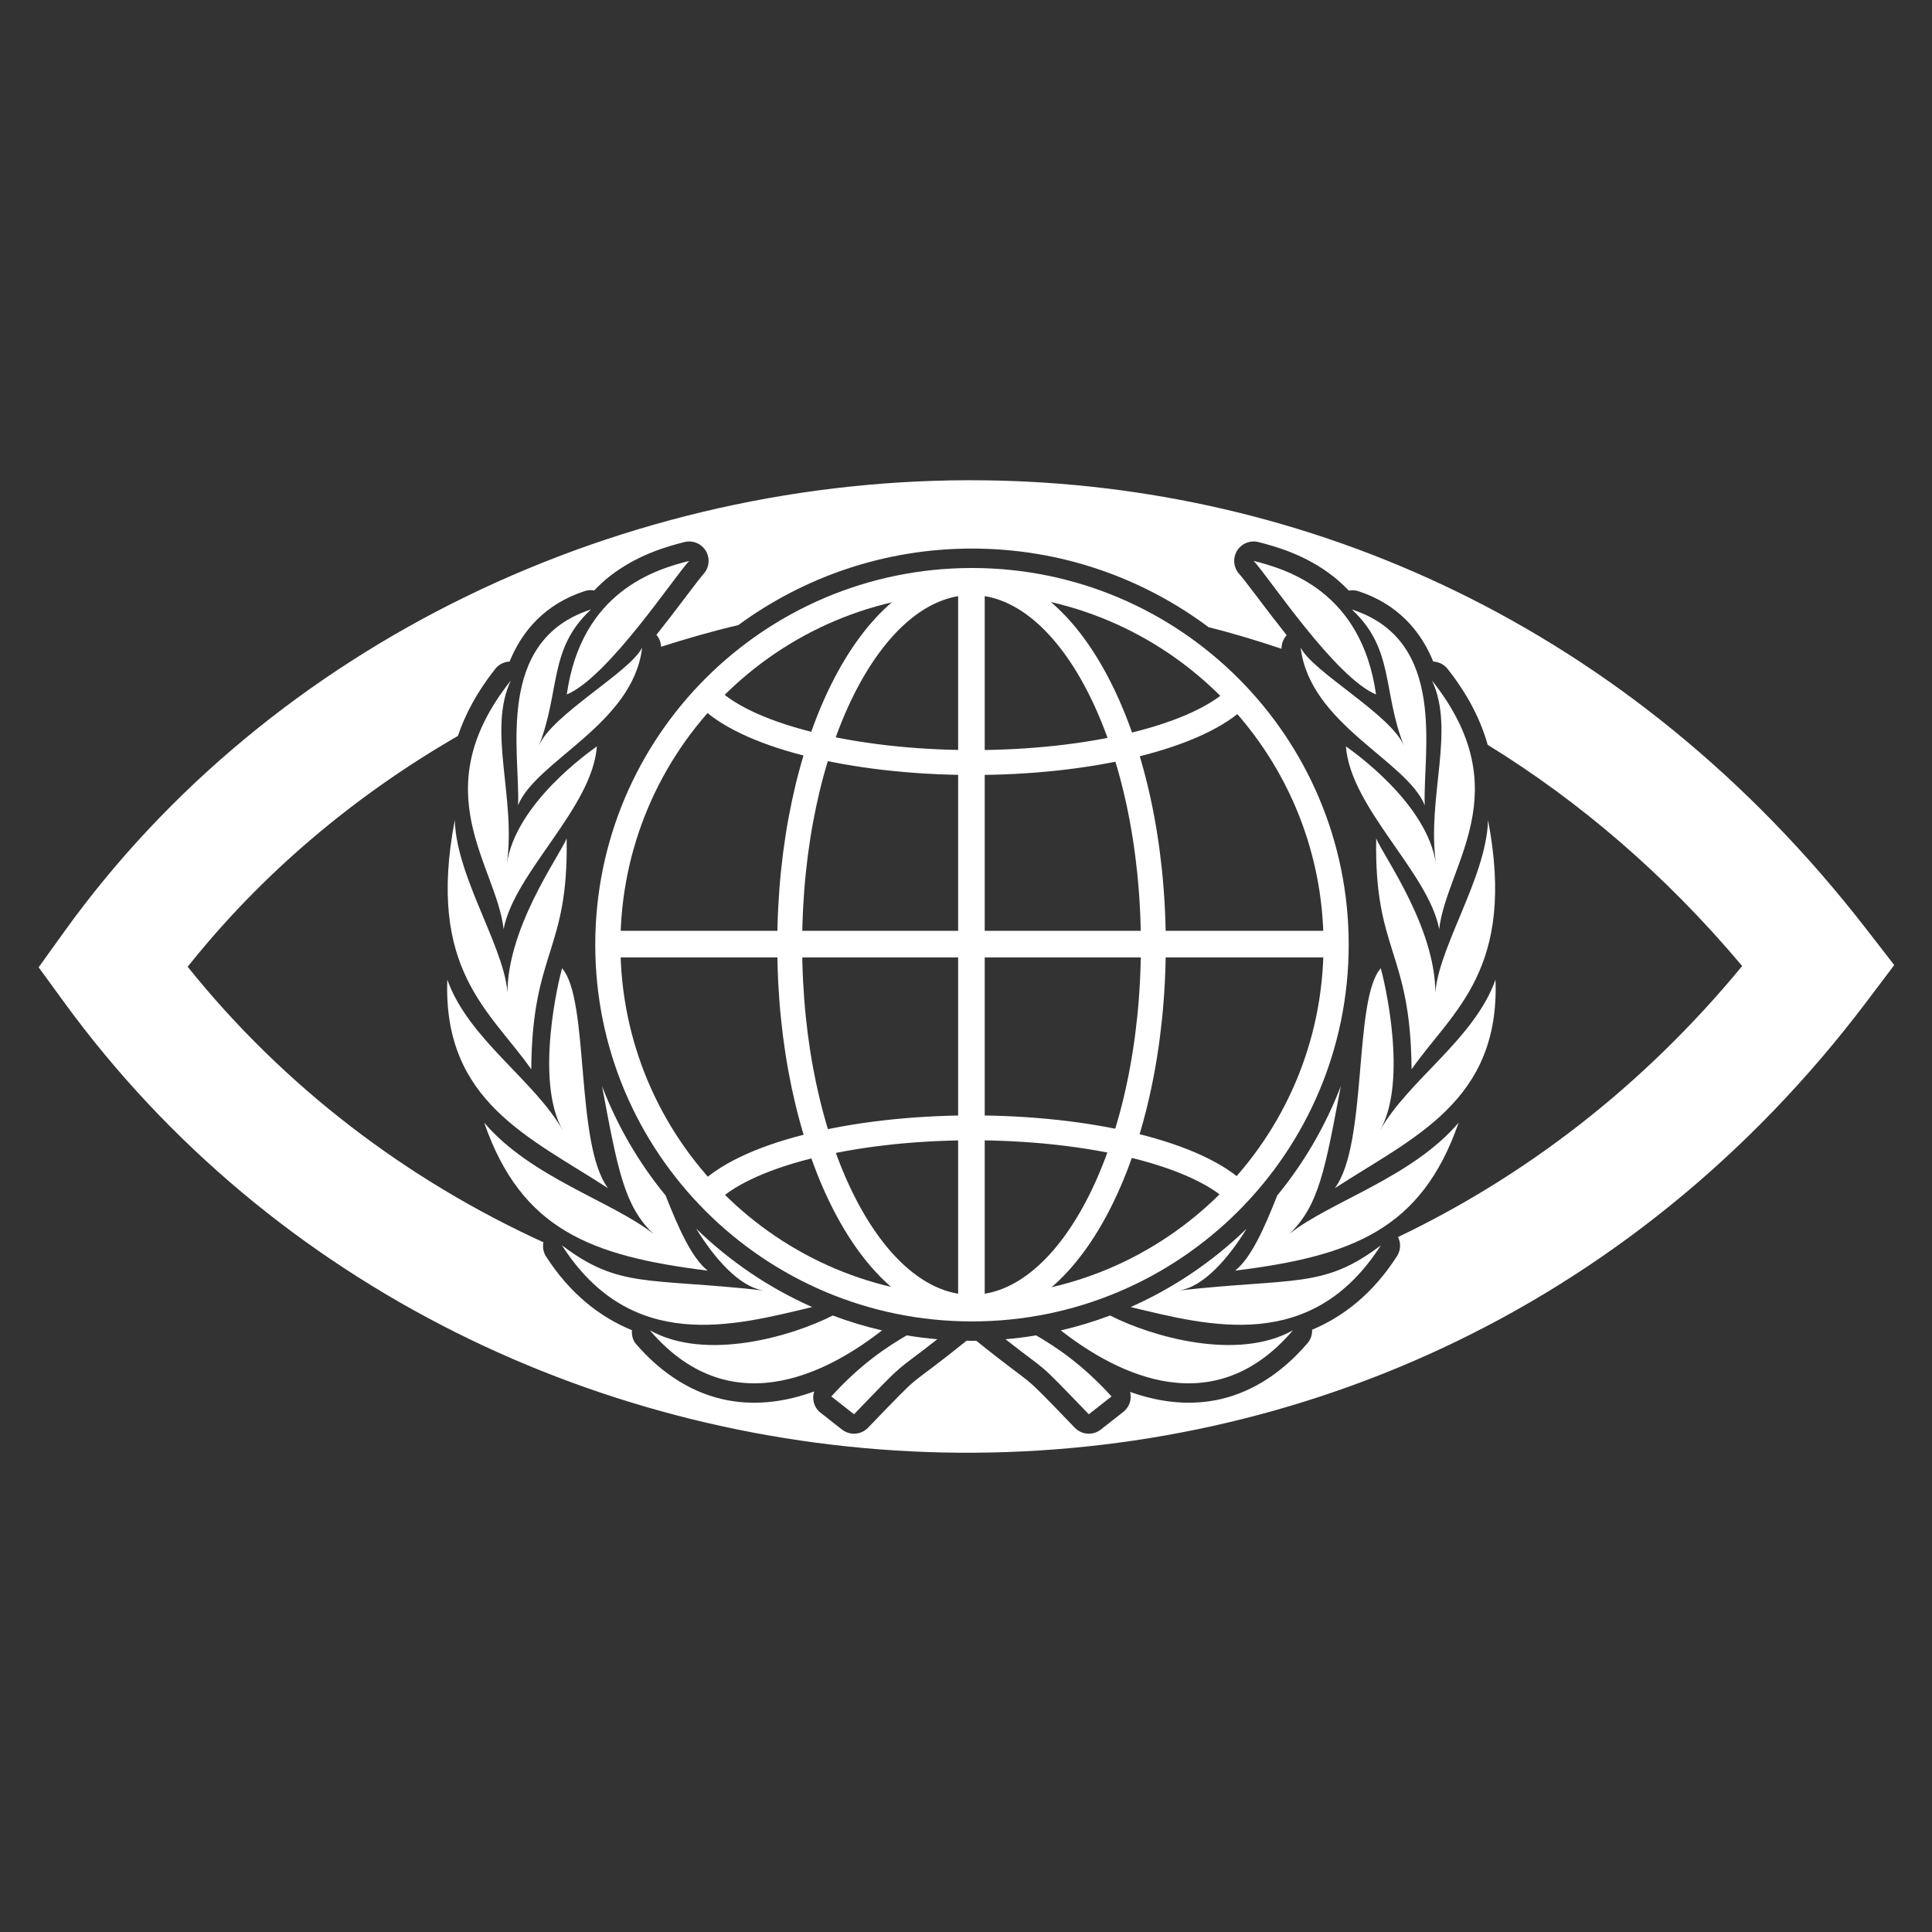
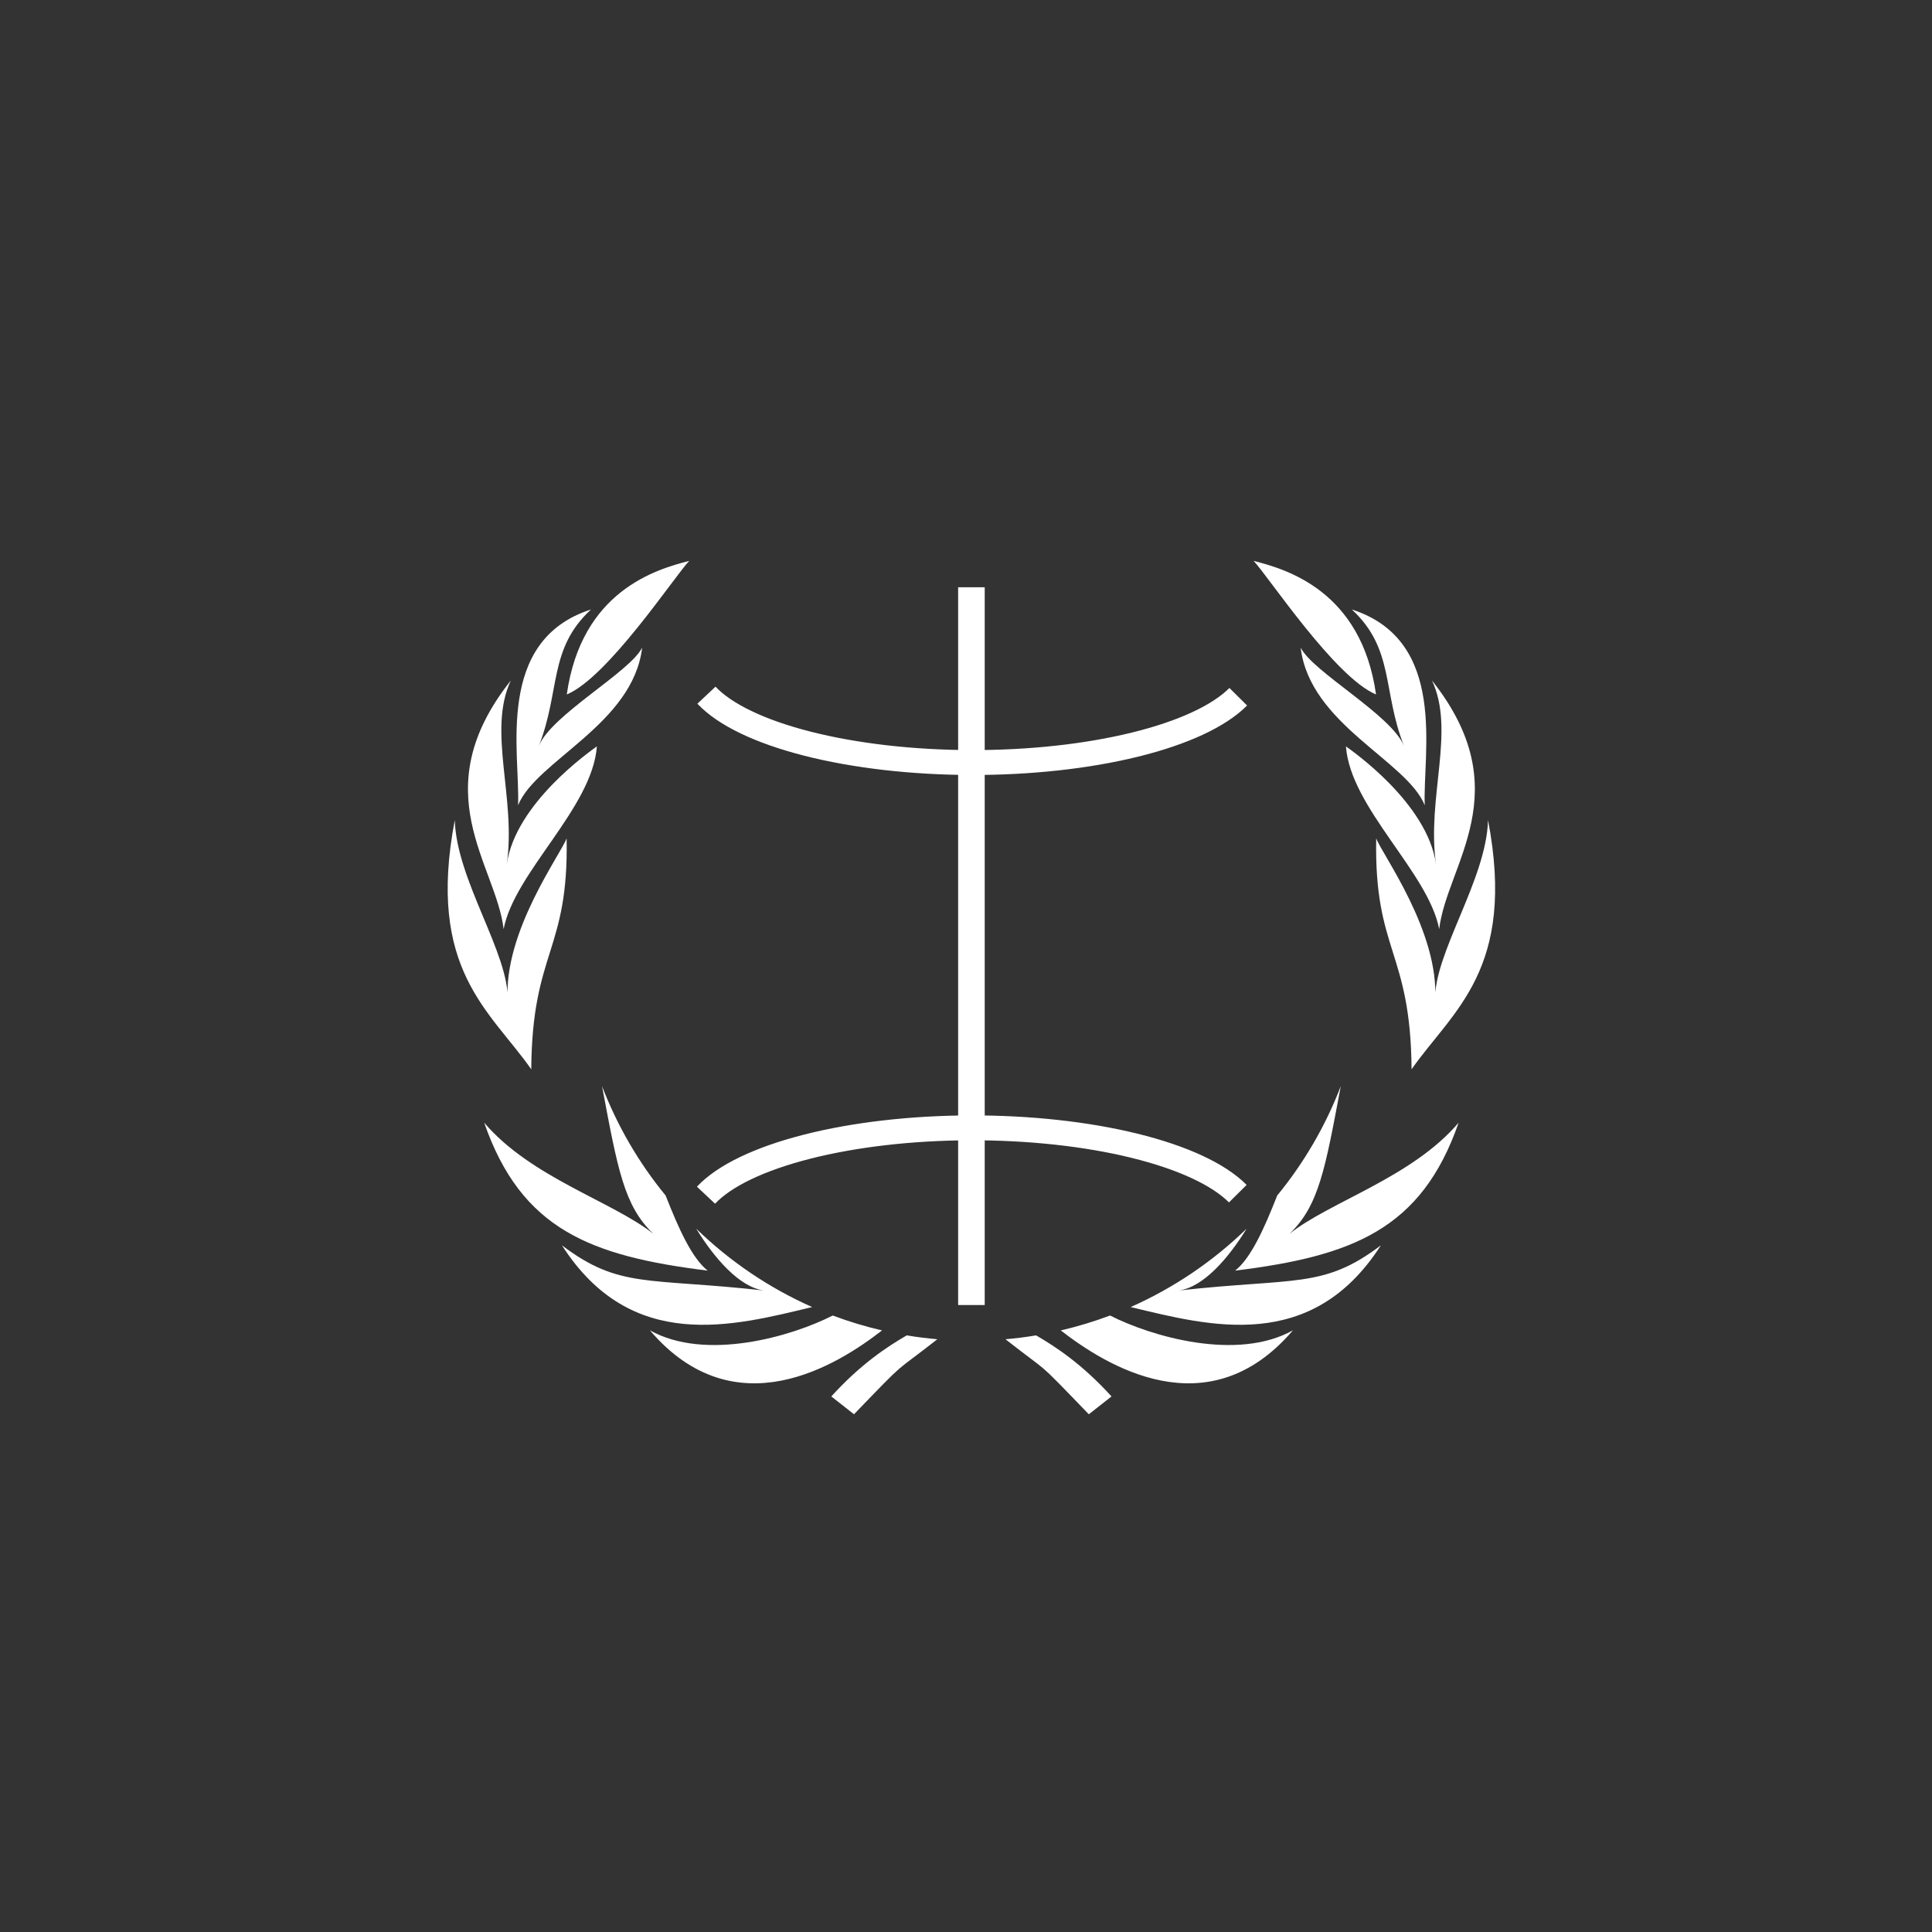
<svg xmlns="http://www.w3.org/2000/svg" viewBox="0 0 128 128" fill="none">
  <rect x="0" y="0" width="128" height="128" fill="#333333" stroke="none" />
-   <path d="M65.272 31.823C41.353 31.514 17.984 42.602 4.229 61.763L2.56 64.087L4.245 66.398C31.834 104.249 92.142 108.116 123.675 66.354L125.498 63.939L123.645 61.548C107.91 41.244 86.377 32.097 65.272 31.823ZM45.814 35.883C46.051 35.911 46.275 36.005 46.461 36.153C46.648 36.301 46.79 36.498 46.871 36.722C46.952 36.947 46.97 37.189 46.921 37.422C46.873 37.656 46.761 37.871 46.597 38.044C46.489 38.159 45.981 38.811 45.387 39.602C44.857 40.306 44.188 41.182 43.49 42.06C43.679 42.281 43.788 42.559 43.8 42.849C45.484 42.313 47.184 41.819 48.912 41.416C53.256 38.23 58.609 36.344 64.396 36.344C70.268 36.344 75.697 38.283 80.075 41.555C81.695 41.956 83.304 42.448 84.905 42.983C84.898 42.651 85.02 42.328 85.245 42.084C84.539 41.197 83.865 40.313 83.331 39.602C82.736 38.811 82.227 38.159 82.119 38.044C81.928 37.842 81.808 37.582 81.777 37.305C81.746 37.028 81.805 36.748 81.946 36.508C82.088 36.268 82.303 36.08 82.561 35.973C82.818 35.866 83.103 35.845 83.373 35.913C84.495 36.199 86.497 36.742 88.361 38.21C88.704 38.479 89.037 38.794 89.361 39.13C89.559 39.092 89.764 39.1 89.958 39.155C92.613 40.01 94.144 41.826 94.956 43.832C95.133 43.839 95.307 43.883 95.466 43.961C95.626 44.039 95.767 44.15 95.882 44.285C97.279 46.046 98.115 47.743 98.562 49.346C104.604 53.067 110.304 57.911 115.424 64.001C108.821 72.014 101.016 77.942 92.624 81.957C92.721 82.152 92.767 82.368 92.757 82.586C92.748 82.804 92.683 83.016 92.569 83.201C90.958 85.716 88.994 87.233 86.93 88.098C86.945 88.415 86.842 88.726 86.641 88.971C84.758 91.178 82.633 92.365 80.54 92.766C78.516 93.155 76.576 92.823 74.875 92.219C74.934 92.457 74.924 92.707 74.847 92.939C74.769 93.171 74.626 93.376 74.436 93.531L72.931 94.712C72.681 94.909 72.366 95.005 72.048 94.983C71.73 94.961 71.431 94.822 71.21 94.593C67.175 90.41 69.111 92.388 64.677 88.826C64.583 88.827 64.49 88.835 64.396 88.835C64.277 88.835 64.16 88.826 64.042 88.825C59.605 92.388 61.543 90.409 57.507 94.593C57.285 94.822 56.987 94.961 56.669 94.983C56.351 95.005 56.036 94.909 55.785 94.712L54.281 93.531C54.102 93.362 53.976 93.147 53.916 92.909C53.855 92.671 53.864 92.421 53.942 92.188C52.218 92.814 50.239 93.162 48.177 92.766C46.084 92.365 43.959 91.178 42.076 88.971C41.912 88.724 41.839 88.426 41.869 88.13C39.775 87.272 37.781 85.749 36.148 83.201C35.993 82.93 35.942 82.612 36.004 82.306C26.985 78.187 18.849 72.046 12.434 64.051C17.351 57.87 23.471 52.719 30.337 48.758C30.815 47.33 31.608 45.832 32.835 44.285C32.95 44.149 33.091 44.039 33.251 43.961C33.41 43.883 33.584 43.839 33.762 43.831C34.573 41.825 36.105 40.01 38.759 39.155C38.956 39.094 39.164 39.082 39.367 39.119C39.688 38.787 40.017 38.476 40.355 38.21C42.22 36.742 44.222 36.199 45.344 35.913C45.498 35.874 45.657 35.864 45.814 35.883ZM44.006 86.2C44.971 86.426 45.966 86.505 46.997 86.474C45.888 86.39 44.876 86.278 44.006 86.2ZM84.712 86.2C83.842 86.278 82.83 86.39 81.72 86.474C82.751 86.505 83.747 86.426 84.712 86.2ZM72.211 87.89C72.185 87.894 72.159 87.897 72.133 87.9C73.106 88.57 74.295 89.271 75.588 89.748C76.87 90.222 78.225 90.449 79.578 90.289C78.575 90.165 77.594 89.965 76.685 89.716C75.206 89.311 73.897 88.788 72.899 88.274C72.65 88.145 72.421 88.019 72.211 87.89ZM56.398 87.95C56.216 88.058 56.028 88.165 55.818 88.274C54.819 88.788 53.511 89.311 52.032 89.716C51.123 89.965 50.142 90.165 49.139 90.289C50.492 90.449 51.848 90.222 53.13 89.748C54.383 89.285 55.537 88.612 56.494 87.961C56.462 87.957 56.43 87.954 56.398 87.95Z" fill="white" />
  <path d="M46.125 81.403C47.319 83.342 48.984 85.289 50.629 85.501C42.891 84.64 41.044 85.392 37.231 82.507C41.826 89.675 48.582 87.854 53.807 86.595C50.941 85.326 48.344 83.559 46.125 81.403ZM55.172 87.156C52.439 88.549 46.747 90.207 43.055 88.136C48.692 94.74 55.501 90.424 58.437 88.144C57.32 87.883 56.229 87.555 55.172 87.156ZM60.073 88.472C58.821 89.2 57.043 90.35 55.076 92.518L56.58 93.699C60.254 89.891 59.022 91.147 62.101 88.728C61.417 88.669 60.741 88.584 60.073 88.472ZM82.592 81.403C81.398 83.342 79.733 85.289 78.087 85.501C85.825 84.64 87.673 85.392 91.486 82.507C86.891 89.675 80.135 87.854 74.909 86.595C77.775 85.326 80.372 83.559 82.592 81.403ZM73.545 87.156C76.278 88.549 81.969 90.207 85.661 88.136C80.025 94.74 73.216 90.424 70.28 88.144C71.397 87.883 72.487 87.555 73.545 87.156ZM68.644 88.472C69.896 89.2 71.674 90.35 73.641 92.518L72.136 93.699C68.463 89.891 69.695 91.147 66.616 88.728C67.3 88.669 67.976 88.584 68.644 88.472Z" fill="white" />
  <path d="M39.887 71.962C40.922 77.459 41.34 79.882 43.283 81.742C40.596 79.608 35.157 78.006 32.078 74.379C34.543 81.474 39.155 83.222 46.886 84.183C45.833 83.35 44.956 81.383 44.099 79.206C42.33 77.051 40.903 74.608 39.887 71.962ZM88.83 71.962C87.795 77.459 87.377 79.882 85.434 81.742C88.12 79.608 93.56 78.006 96.638 74.379C94.174 81.474 89.562 83.222 81.831 84.183C82.884 83.35 83.761 81.383 84.618 79.206C86.386 77.051 87.814 74.608 88.83 71.962Z" fill="white" />
-   <path d="M40.283 78.722C35.101 75.356 29.338 72.981 29.636 64.906C31.05 68.866 35.416 71.562 37.296 74.909C35.383 71.593 37.047 64.796 37.238 64.15C39.068 66.228 38.086 75.795 40.283 78.722ZM88.434 78.722C93.616 75.356 99.379 72.981 99.081 64.906C97.666 68.866 93.3 71.562 91.421 74.909C93.334 71.593 91.67 64.796 91.479 64.15C89.648 66.228 90.631 75.795 88.434 78.722Z" fill="white" />
  <path d="M35.197 70.844C32.48 66.962 28.238 64.241 30.131 54.33C30.238 58.311 33.75 63.19 33.636 66.292C33.349 61.717 37.168 56.586 37.54 55.541C37.684 63.056 35.255 62.977 35.197 70.844ZM93.52 70.844C96.237 66.962 100.478 64.241 98.586 54.33C98.479 58.311 94.967 63.19 95.081 66.292C95.368 61.717 91.549 56.586 91.177 55.541C91.033 63.056 93.462 62.977 93.52 70.844Z" fill="white" />
  <path d="M33.367 61.555C32.866 57.288 28.027 52.418 33.843 45.085C32.278 48.434 34.212 52.854 33.575 57.261C34.153 53.198 39.145 49.744 39.545 49.449C39.242 53.533 34.083 57.791 33.367 61.555ZM95.35 61.555C95.851 57.288 100.69 52.418 94.873 45.085C96.439 48.434 94.505 52.854 95.142 57.261C94.564 53.198 89.572 49.744 89.171 49.449C89.475 53.533 94.633 57.791 95.35 61.555Z" fill="white" />
  <path d="M34.324 53.35C34.467 49.898 32.762 42.439 39.153 40.38C36.325 43.004 37.14 45.758 35.697 49.426C36.518 47.369 41.765 44.51 42.545 42.901C41.945 47.98 35.519 50.397 34.324 53.35ZM94.393 53.35C94.25 49.898 95.955 42.439 89.564 40.38C92.391 43.004 91.577 45.758 93.019 49.426C92.199 47.369 86.951 44.51 86.172 42.901C86.771 47.98 93.197 50.397 94.393 53.35Z" fill="white" />
  <path d="M37.551 46.01C40.27 44.88 44.669 38.213 45.661 37.161C43.478 37.716 38.522 39.15 37.551 46.01ZM91.166 46.01C88.447 44.88 84.048 38.213 83.056 37.161C85.238 37.716 90.195 39.15 91.166 46.01Z" fill="white" />
-   <path d="M64.366 86.61C71.018 86.61 76.411 75.862 76.411 62.604C76.411 49.346 71.018 38.598 64.366 38.598C57.714 38.598 52.321 49.346 52.321 62.604C52.321 75.862 57.714 86.61 64.366 86.61Z" stroke="white" stroke-width="1.649" />
  <path d="M82.037 46.16C80.766 47.442 78.372 48.552 75.192 49.334C72.012 50.116 68.208 50.531 64.315 50.52C60.423 50.509 56.639 50.072 53.497 49.271C50.355 48.471 48.014 47.347 46.804 46.058" stroke="white" stroke-width="1.649" />
  <path d="M82.007 79.083C80.735 77.801 78.341 76.691 75.161 75.909C71.982 75.126 68.177 74.712 64.285 74.723C60.392 74.734 56.608 75.171 53.466 75.972C50.325 76.772 47.984 77.896 46.774 79.185" stroke="white" stroke-width="1.649" />
-   <path d="M64.396 86.714C77.72 86.714 88.521 75.913 88.521 62.59C88.521 49.266 77.72 38.465 64.396 38.465C51.072 38.465 40.271 49.266 40.271 62.59C40.271 75.913 51.072 86.714 64.396 86.714Z" stroke="white" stroke-width="1.667" />
  <path d="M65.24 38.908H63.479V86.462H65.24V38.908Z" fill="white" />
-   <path d="M88.013 63.431V61.67H40.459V63.431H88.013Z" fill="white" />
  <style>
  @media (prefers-color-scheme: light) {
    path[fill="white"] {
      fill: black;
    }

    path[stroke="white"] {
      stroke: black;
    }
  }
</style>
</svg>